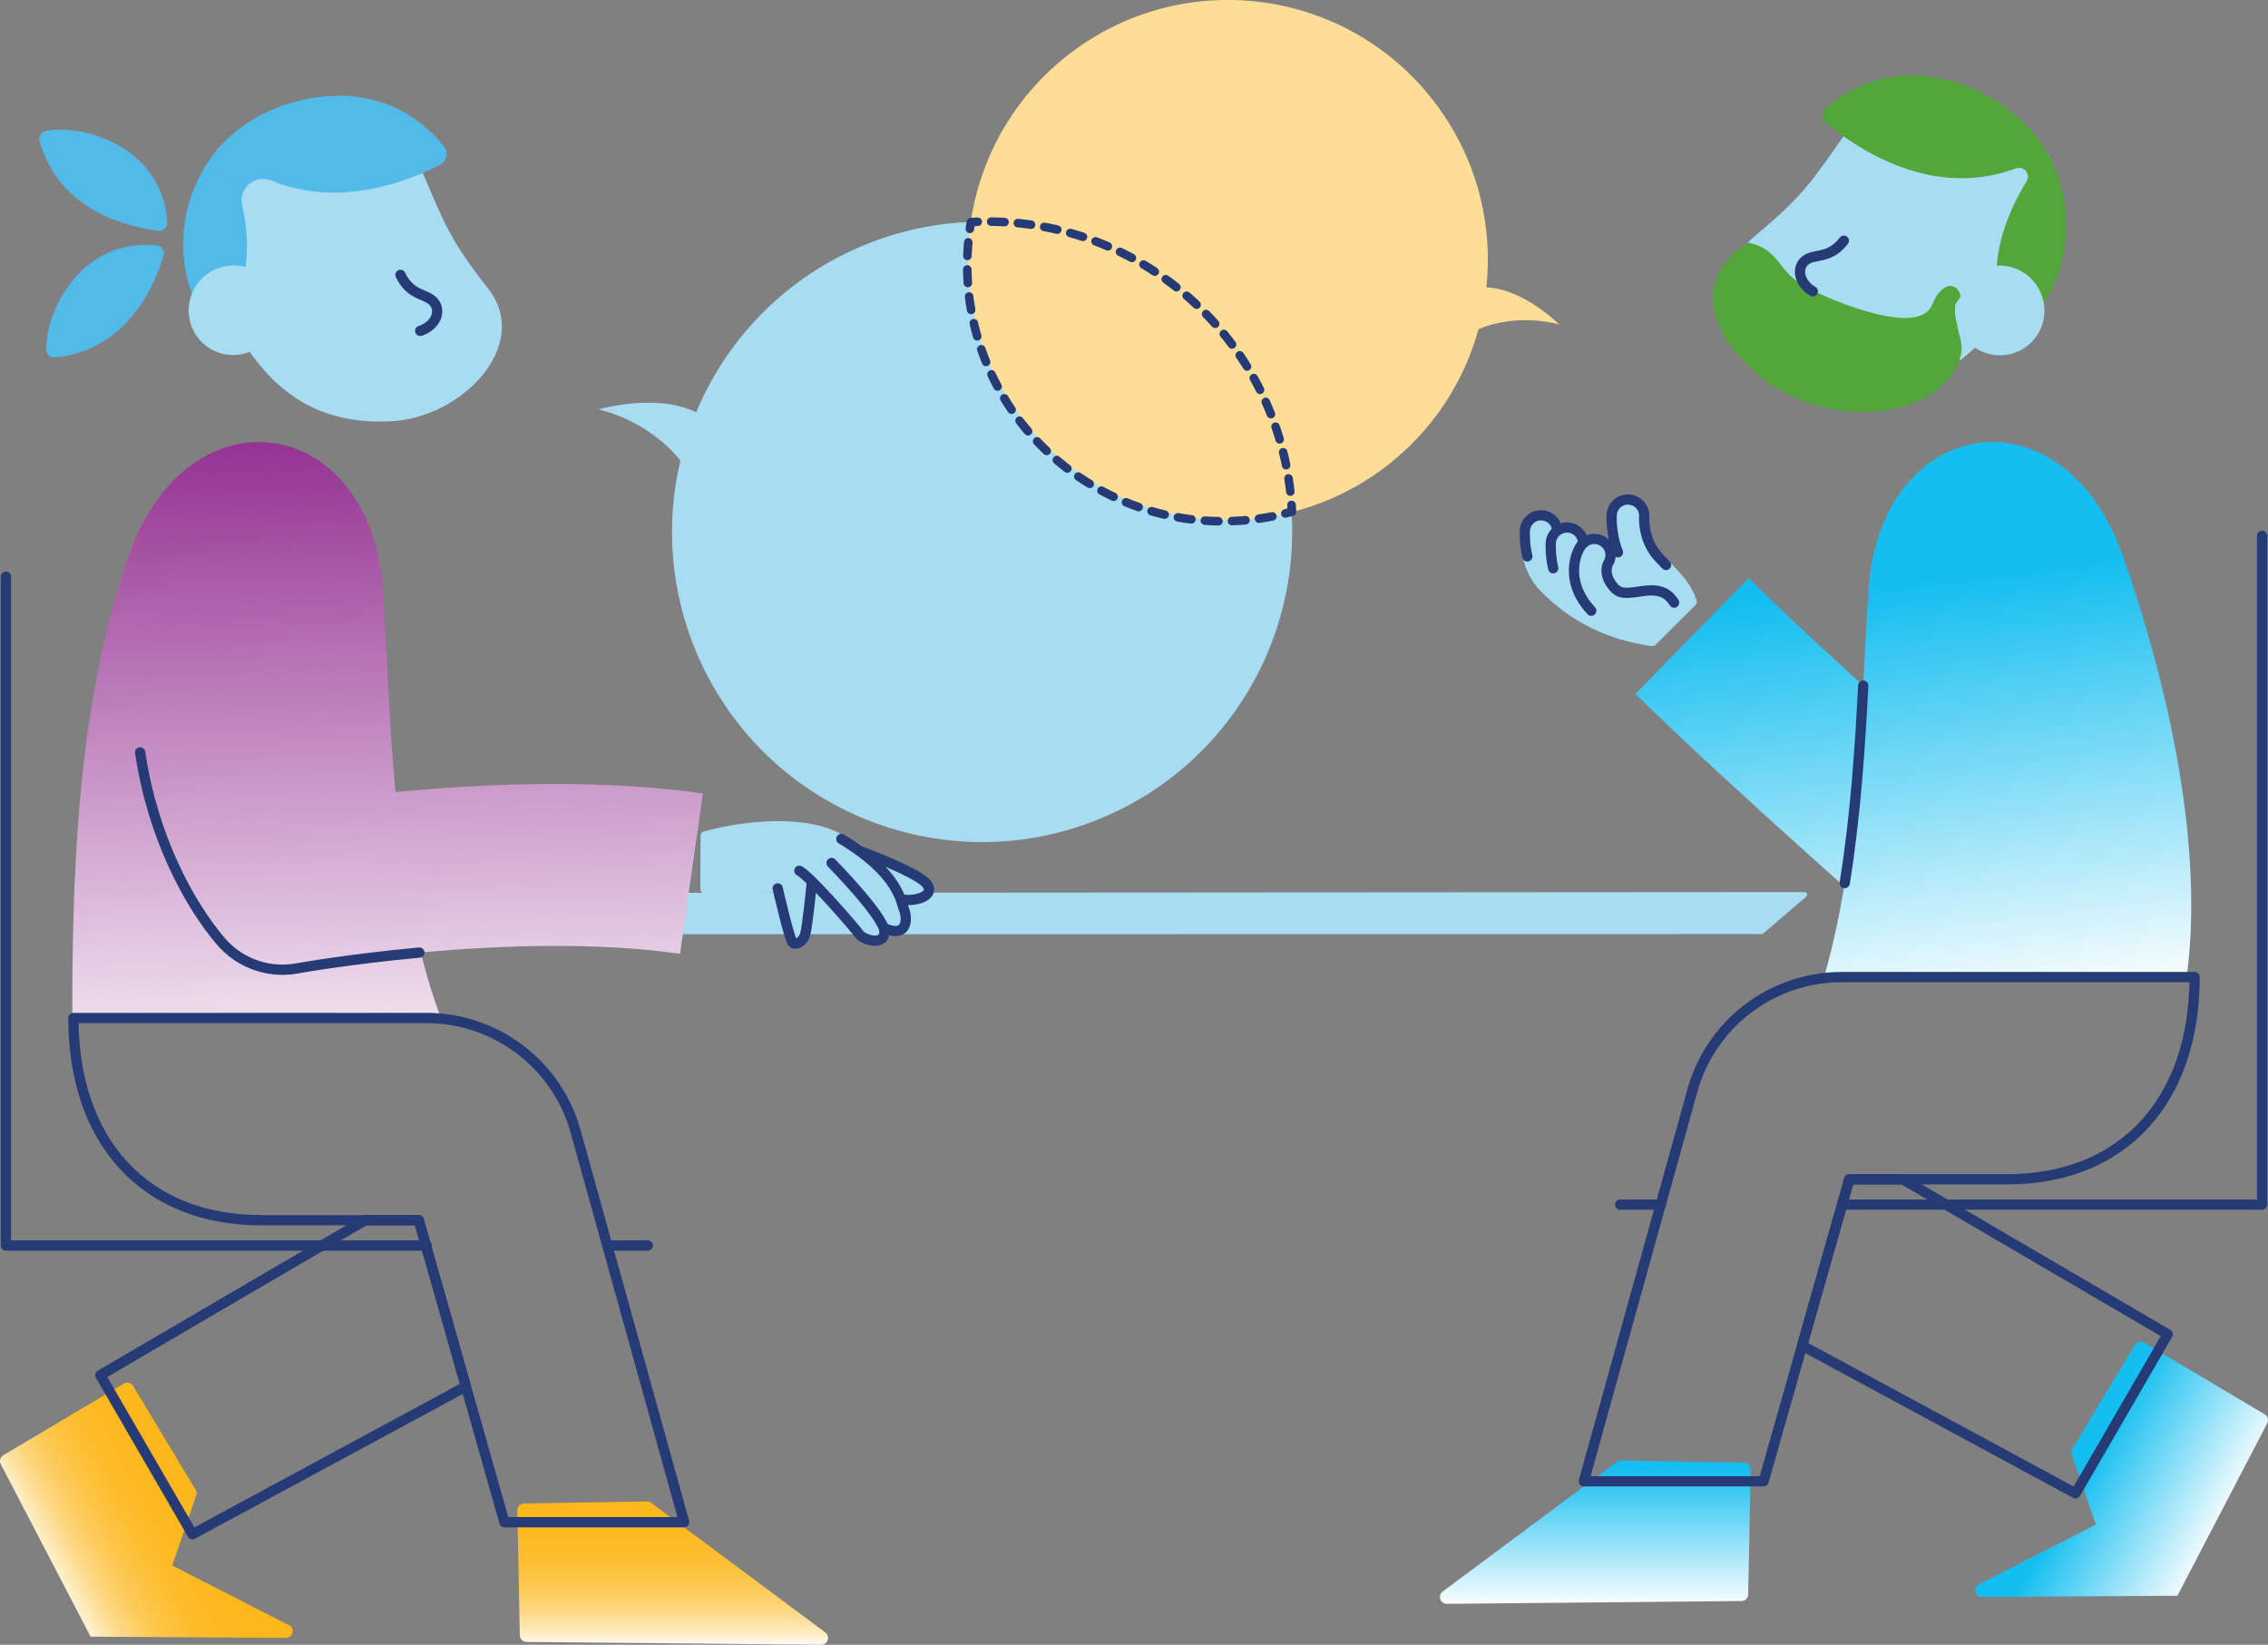
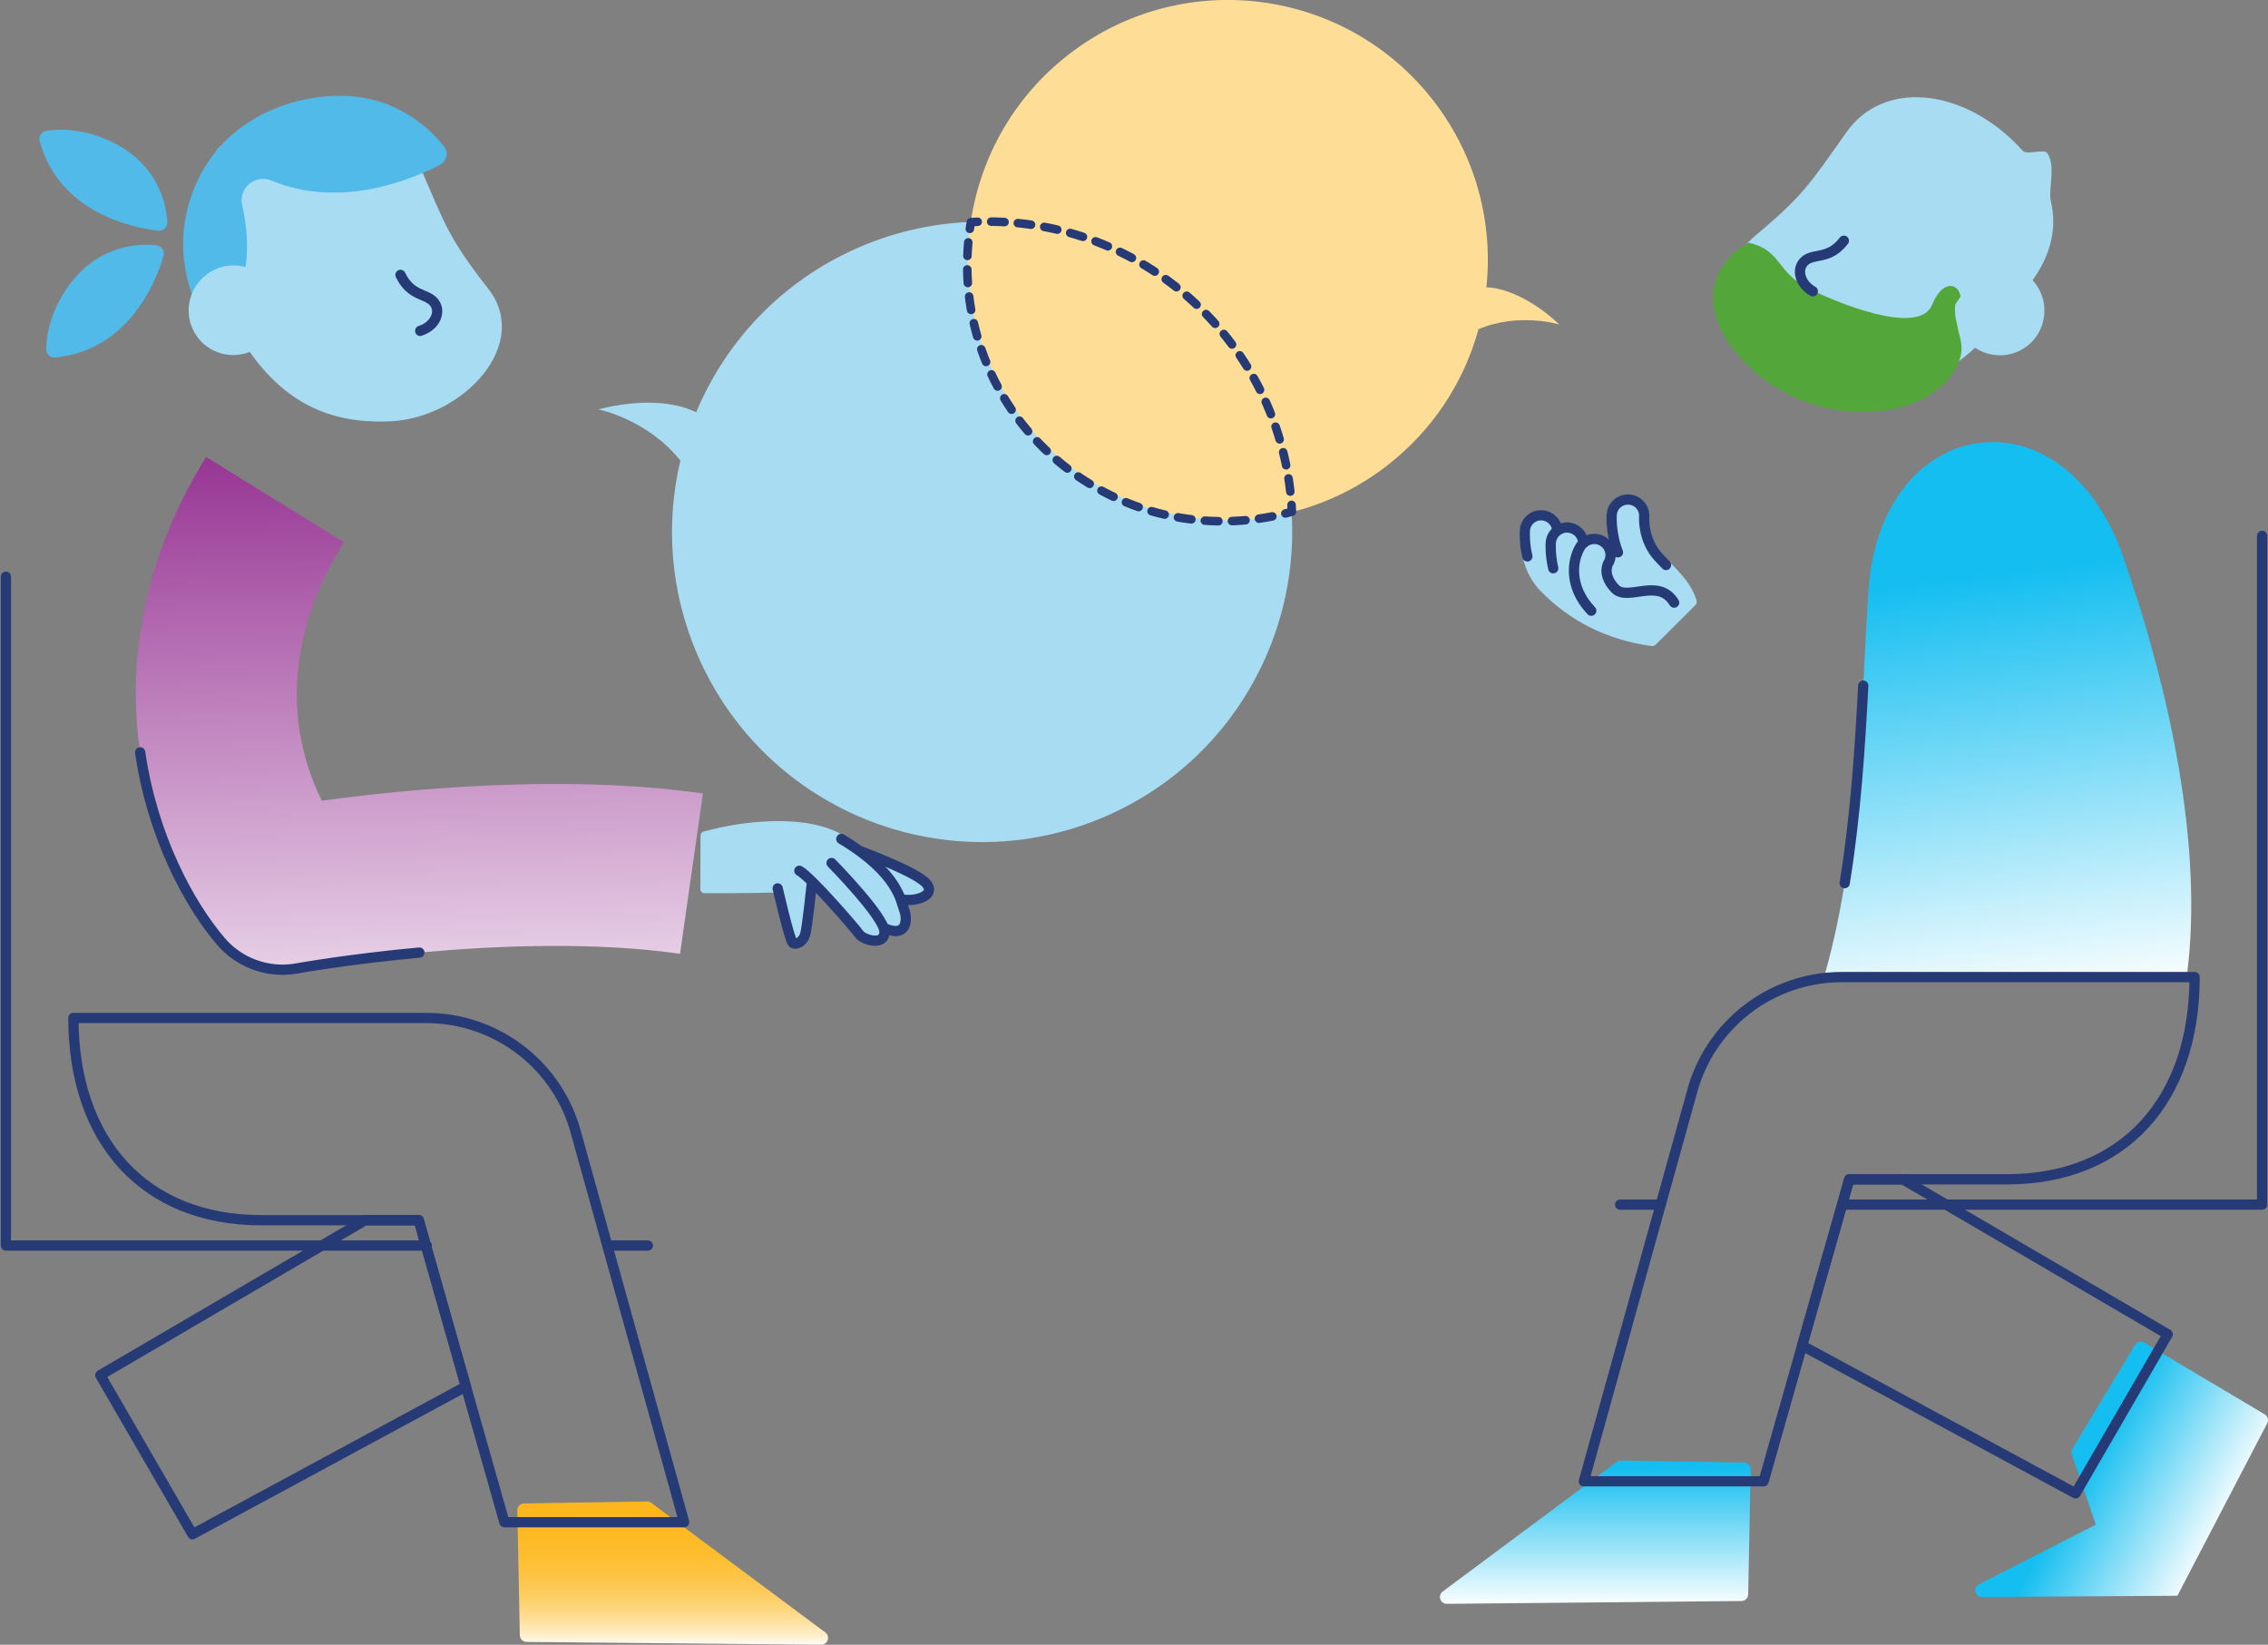
<svg xmlns="http://www.w3.org/2000/svg" xmlns:xlink="http://www.w3.org/1999/xlink" id="Layer_1" data-name="Layer 1" viewBox="0 0 1327.82 962.78">
  <rect x="0" y="0" width="1327.82" height="962.78" fill="#808080" stroke="none" />
  <defs>
    <style> .cls-1 { fill: #fede96; } .cls-2 { fill: #a8dcf3; } .cls-3 { fill: url(#linear-gradient-8); } .cls-4 { fill: url(#linear-gradient-7); } .cls-5 { fill: url(#linear-gradient-5); } .cls-6 { fill: url(#linear-gradient-6); } .cls-7 { fill: url(#linear-gradient-4); } .cls-8 { fill: url(#linear-gradient-3); } .cls-9 { fill: url(#linear-gradient-2); } .cls-10 { fill: #51bae8; } .cls-11 { fill: url(#linear-gradient); } .cls-12 { stroke-dasharray: 7.94 7.94; } .cls-12, .cls-13, .cls-14 { stroke-width: 5px; } .cls-12, .cls-13, .cls-14, .cls-15 { fill: none; stroke: #263a76; stroke-linecap: round; stroke-linejoin: round; } .cls-13 { stroke-dasharray: 7.81 7.81; } .cls-16 { fill: #53a63a; } .cls-15 { stroke-width: 6px; } </style>
    <linearGradient id="linear-gradient" x1="1080.44" y1="252.4" x2="1122.49" y2="598.82" gradientUnits="userSpaceOnUse">
      <stop offset=".27" stop-color="#15bef0" />
      <stop offset="1" stop-color="#fff" />
    </linearGradient>
    <linearGradient id="linear-gradient-2" x1="142.87" y1="257.55" x2="151.6" y2="661.51" gradientUnits="userSpaceOnUse">
      <stop offset="0" stop-color="#953192" />
      <stop offset="1" stop-color="#fff" />
    </linearGradient>
    <linearGradient id="linear-gradient-3" x1="241.61" y1="255.41" x2="250.34" y2="659.37" xlink:href="#linear-gradient-2" />
    <linearGradient id="linear-gradient-4" x1="1140.26" y1="245.14" x2="1182.31" y2="591.56" xlink:href="#linear-gradient" />
    <linearGradient id="linear-gradient-5" x1="138.87" y1="874.13" x2="32.25" y2="933.28" gradientUnits="userSpaceOnUse">
      <stop offset="0" stop-color="#fdb71a" />
      <stop offset=".27" stop-color="#fdb71c" />
      <stop offset=".42" stop-color="#fdba24" />
      <stop offset=".53" stop-color="#fdbe31" />
      <stop offset=".62" stop-color="#fdc444" />
      <stop offset=".71" stop-color="#fdcc5d" />
      <stop offset=".79" stop-color="#fdd57b" />
      <stop offset=".86" stop-color="#fee19f" />
      <stop offset=".93" stop-color="#feeec9" />
      <stop offset=".99" stop-color="#fefcf8" />
      <stop offset="1" stop-color="#fff" />
    </linearGradient>
    <linearGradient id="linear-gradient-6" x1="393.85" y1="853.24" x2="393.85" y2="964.67" xlink:href="#linear-gradient-5" />
    <linearGradient id="linear-gradient-7" x1="-412.95" y1="850.19" x2="-519.57" y2="909.35" gradientTransform="translate(776) rotate(-180) scale(1 -1)" xlink:href="#linear-gradient" />
    <linearGradient id="linear-gradient-8" x1="-157.97" y1="829.31" x2="-157.97" y2="940.73" gradientTransform="translate(776) rotate(-180) scale(1 -1)" xlink:href="#linear-gradient" />
  </defs>
-   <path class="cls-11" d="M1152.79,567.64c-11.44,0-22.53-4.14-31.2-11.72-4.32-3.78-106.5-93.2-164.16-149.74l66.36-67.68c32.02,31.4,79.8,74.64,114.84,105.92.52-1.81,1.01-3.66,1.48-5.55,9.78-39.88,1.95-80.77-23.27-121.54l80.61-49.87c50.24,81.23,45.8,153.45,33.23,199.74-13.49,49.65-39.01,80.48-41.87,83.83-8.23,9.62-19.96,15.55-32.59,16.47-1.15.08-2.29.13-3.43.13Z" />
  <path class="cls-2" d="M502.29,145.05c-44.74,19.55-77.59,54.99-94.93,96.79l.18-.54c-23.77-11.52-57.08-1.64-57.08-1.64,0,0,28.62,5.78,47.86,29.93l.06-.19c-8.83,37.01-6.15,77.1,10.26,114.65,40.14,91.86,147.15,133.79,239.01,93.65,91.86-40.14,133.79-147.15,93.65-239.01-40.14-91.86-147.15-133.79-239.01-93.65Z" />
  <path class="cls-1" d="M839.39,59.21c25.02,32.41,34.88,71.71,30.78,109.43l.09-.47c22.13,1.11,42.62,21.8,42.62,21.8,0,0-23.37-7.29-47.25,2.71l.03-.16c-8.43,30.77-26.56,59.16-53.76,80.16-66.54,51.36-162.12,39.05-213.48-27.49-51.36-66.54-39.05-162.12,27.49-213.48,66.54-51.36,162.12-39.05,213.48,27.49Z" />
-   <path class="cls-9" d="M258.02,595.6c-30.27-80.61-29.23-188.49-33.89-251.24-7.57-101.77-113.8-118.59-148.85-18.88-31.46,89.52-32.95,196.71-32.95,270.12h215.69Z" />
  <g>
    <path class="cls-2" d="M229.1,246.59c42.14-2.19,82.14-45.08,56.82-77.47-22.72-29.08-25.2-37.03-39.64-70.78-14.46-33.8-58.95-39.01-97.06-15.03-2.16,1.36-4.19,2.74-6.11,4.13-2.76,2.02-11.9-3.9-14.18-1.82-6.85,6.24-4.99,20.71-8.11,27.24-7.83,16.39-5.35,32.96.25,46.12,23.99,56.43,51.57,90.54,108.02,87.61Z" />
    <path class="cls-10" d="M32.5,209.26c-3,.3-5.6-2.07-5.51-5.09.47-15.11,7-30.63,18-42.74,16.71-18.39,36.98-18.85,46.57-17.8,3.03.33,5.03,3.28,4.17,6.21-4.34,14.64-20.15,55.12-63.23,59.42Z" />
    <path class="cls-10" d="M23.25,82.81c-.8-2.91,1.09-5.87,4.08-6.29,14.97-2.1,31.37,1.7,45.18,10.49,20.96,13.35,24.85,33.25,25.44,42.87.19,3.05-2.38,5.52-5.41,5.16-15.16-1.79-57.74-10.51-69.28-52.24Z" />
    <path class="cls-10" d="M257.69,96.4c3.92-2.05,4.99-7.11,2.27-10.59-8.48-10.83-29.02-30.89-64.2-29.69-26.05.89-50.87,11.74-66.82,29.5-21.54,23.98-33.78,68.34-4.04,109.95,22.32-23.26,22-52.94,16.84-75.6-.88-3.84.16-7.85,2.74-10.83l.14-.16c3.56-4.11,9.34-5.37,14.36-3.28,40.67,16.96,82.62-.88,98.73-9.3Z" />
    <path class="cls-2" d="M154.39,162.13c-10.68-9.72-27.27-8.89-37.05,1.86-9.78,10.75-9.06,27.34,1.62,37.06,10.68,9.72,27.27,8.89,37.05-1.86,4.07-4.48,6.33-9.97,6.79-15.55" />
  </g>
-   <path class="cls-2" d="M1031.32,546.8c.36,0,.7-.13.97-.36l25.15-21.55c1.17-.91.47-2.79-1.01-2.7l-697.38.47c-.91.02-1.56.91-1.26,1.72l7.97,21.52c.21.58.77.97,1.39.97l664.17-.08Z" />
  <path class="cls-8" d="M165.35,567.64c-13.72,0-26.94-5.96-36.04-16.59-36.94-43.2-86.28-158.06-8.64-283.57l80.61,49.87c-41.96,67.83-27.11,122.67-12.84,151.37,47.72-6.55,140.98-15.97,223.08-4.24l-13.39,93.84c-98.29-14.02-223.03,8.34-224.28,8.57-2.83.52-5.68.77-8.51.77Z" />
  <g>
    <path class="cls-2" d="M543.98,515.41c-4.76-5.38-23.29-13.22-37.99-18.85l-.61-.23c-.1-.05-.19-.09-.29-.12-.17-.06-.35-.05-.53-.07-3.18-2.31-6.74-4.68-10.78-7.09-21-12.57-57.22-9.07-81.86-2.27-1.04.29-1.76,1.23-1.77,2.31l-.15,31.35c0,1.33,1.07,2.41,2.4,2.42,20.2.1,35.7-.24,41.01-.37,6.71,29.09,8.53,30.64,9.13,31.16.86.74,1.95,1.12,3.14,1.13.58,0,1.18-.09,1.78-.27,2.84-.85,5.29-3.55,6.26-6.87,1.04-3.6,2.76-19.02,3.54-26.33,9.62,9.96,22.07,24.37,23.73,26.81,1.78,2.62,6.86,4.92,11.28,4.94,1.1,0,2.16-.13,3.12-.44,2.69-.87,4.28-3,4.66-5.88,5.34,1.57,8.38.12,10.03-1.52,3.61-3.58,2.88-9.99,1.5-13.42-.19-.47-.37-1.1-.59-1.87-.07-.23-.15-.5-.22-.76.27,0,.53.06.81.06,5.73.03,11.92-1.84,13.99-5.65.8-1.48,1.67-4.5-1.6-8.19Z" />
    <g>
      <path class="cls-15" d="M504.32,498.48c-1.97-.66,31.73,11.59,37.86,18.52,6.13,6.93-5.37,10.88-13.75,9.59" />
      <path class="cls-15" d="M492.54,491.11c33.79,20.21,35,37.05,36.81,41.59,2,5,1.85,16.13-10.66,11.02" />
      <path class="cls-15" d="M486.86,505.18s30.71,31.24,30.94,40.11c.23,8.87-12.55,4.83-14.82,1.48-2.28-3.35-28.74-33.84-35-37.05" />
      <path class="cls-15" d="M475.24,517.42s-2.56,25.14-3.84,29.55c-1.28,4.41-5.41,6.47-7.3,4.85-1.89-1.62-8.79-31.79-8.79-31.79" />
    </g>
  </g>
  <path class="cls-7" d="M1280.48,569.84c9.34-73.17-9.57-164.52-37.63-244.36-35.05-99.72-141.28-82.9-148.85,18.88-4.18,56.27-3.8,148.83-25.49,225.48h211.97Z" />
  <g>
    <path class="cls-2" d="M1066.71,225.79c-40.73-11.01-70.8-61.36-39.23-87.7,28.34-23.64,32.43-30.89,53.65-60.85,21.25-29.99,65.84-25.72,98.05,5.75,1.82,1.78,3.52,3.56,5.1,5.33,2.28,2.55,12.45-1.31,14.24,1.21,5.38,7.55.51,21.29,2.19,28.33,4.21,17.67-1.71,33.34-9.95,45.04-35.34,50.12-69.48,77.65-124.05,62.9Z" />
    <path class="cls-16" d="M1059.42,169.19c-20.09-9.99-15.97-22.69-35.66-27.1-24.71,13.89-30.81,42.93.62,72.88,37.91,36.12,101.01,33.29,120.05,1.6,9.99-16.62-2.65-22.5,2.52-36.22,4.6-12.21-7.97-20.81-15.77-1.95-7.75,18.73-55.95-1.36-71.75-9.21Z" />
-     <path class="cls-16" d="M1198.52,89.52c-11.85-20.72-33.84-36.56-59.11-42.91-35.96-9.04-61,8.4-70.58,16.85-2.5,2.2-2.44,6.07.09,8.24,14.07,12.06,59.97,46.05,111.3,26.88,2.46-.92,5.21.05,6.44,2.37.01.03.03.06.04.08.86,1.61.76,3.53-.2,5.08-12.75,20.65-28.37,57.38-7.19,91.73,37.83-34.42,35.21-80.36,19.2-108.34Z" />
    <path class="cls-2" d="M1157.53,158.96c12.49-7.25,28.53-2.95,35.83,9.62,7.3,12.57,3.09,28.64-9.39,35.89-12.49,7.25-28.53,2.95-35.83-9.62-3.04-5.23-4.09-11.07-3.37-16.63" />
  </g>
  <g>
    <path class="cls-14" d="M572.42,129.82c-1.33.06-2.66.13-4,.2-.23,1.32-.43,2.63-.62,3.95" />
    <path class="cls-12" d="M566.88,141.86c-4.73,52.3,18.22,105.53,64.67,137.23,35.65,24.33,78.07,31.14,117.11,22.4" />
    <path class="cls-14" d="M752.52,300.57c1.29-.33,2.58-.67,3.86-1.03-.06-1.34-.14-2.67-.24-3.99" />
    <path class="cls-13" d="M755.43,287.77c-10.26-89.87-86.99-158.99-179.1-158.04" />
  </g>
  <path class="cls-2" d="M993.27,351.44c-2.88-9.11-8.33-14.78-15.88-22.64l-4.13-4.33c-8.56-9.07-7.91-21.12-7.88-21.6.54-6.7-4.49-12.63-11.21-13.21-6.7-.59-12.68,4.35-13.32,11.02-.08.89-.57,7.3,1.35,15.69-.72-.74-1.55-1.39-2.46-1.93-3.41-2.07-7.44-2.21-10.92-.83-1.73-4.26-5.76-7.3-10.62-7.6-1.56-.1-3.1.11-4.55.58-1.7-4.32-5.73-7.41-10.59-7.73-3.28-.27-6.44.81-8.92,2.96-2.49,2.16-3.98,5.17-4.2,8.46-.15,2.22-1.06,22.09,11.61,35.26,17.43,18.11,39.44,29.09,65.42,32.64.13.02.25.02.37.02h0c.34,0,.67-.06.98-.18.02,0,.03-.02.04-.02.09-.04.17-.11.25-.15.06-.03.11-.07.17-.1.13-.08.26-.13.37-.22.03-.02.04-.06.07-.08.02-.02.05-.03.08-.05l23.26-23.16c.74-.74,1-1.82.69-2.82Z" />
  <g>
    <path class="cls-15" d="M911.73,310.21c-.43-4.55-4.13-8.25-8.86-8.56-5.27-.39-9.78,3.61-10.13,8.83-.08,1.18-.38,7.63,1.47,15.23" />
    <path class="cls-15" d="M926.96,317.97c-.15-4.84-3.99-8.86-8.94-9.16-5.13-.35-9.73,3.61-10.08,8.81-.08,1.17-.38,7.51,1.42,15.03" />
    <path class="cls-15" d="M931.62,357.49c-14.04-14.87-10.67-30.49-6.46-37.38,2.73-4.47,8.65-6,13.14-3.28,4.5,2.71,5.99,8.43,3.26,12.9-.61,1.13-3.27,7.16,3.95,14.81,7.44,7.88,25.34-6.88,34.62,8.21" />
    <path class="cls-15" d="M947.25,323.31c-4.54-11.64-3.67-21.76-3.62-22.37.5-5.18,5.12-8.95,10.3-8.5,5.21.45,9.08,5.03,8.67,10.21,0,.14-.95,13.58,8.64,23.73,1.49,1.58,2.87,3.02,4.15,4.35" />
  </g>
  <path class="cls-15" d="M1061.33,170.51c-8.23-4.79-9.73-13.86-4.29-18.11,5.4-4.21,13.96-.42,22.47-11.5" />
  <path class="cls-15" d="M246.01,193.68c9.06-2.94,12.43-11.5,8.01-16.8-4.39-5.26-13.55-3.35-19.55-15.97" />
  <path class="cls-15" d="M245.52,557.61c-41.49,3.85-71.06,9.15-71.66,9.26-2.83.52-5.68.77-8.51.77-13.72,0-26.94-5.96-36.04-16.59-18.43-21.56-39.96-60.97-47.25-110.65" />
  <path class="cls-15" d="M1090.85,401.36c-1.84,35.53-4.44,76.07-10.86,115.59" />
-   <path class="cls-5" d="M100.84,916.39l14.27-41.77c.1-.87-.09-1.75-.54-2.5l-36.66-60.86c-1.13-1.88-3.58-2.48-5.45-1.34L1.91,851.87c-1.83,1.11-2.45,3.48-1.39,5.34l52.53,100.84,114.33.72c3.84.04,5.48-4.85,2.4-7.14l-68.95-35.23Z" />
  <polygon class="cls-15" points="213.8 714.27 58.71 804.97 112.68 898.11 272.76 811.59 245.15 714.27 213.8 714.27" />
  <line class="cls-15" x1="356.02" y1="729.09" x2="379.3" y2="729.09" />
  <polyline class="cls-15" points="3.46 337.61 3.46 729.09 249.89 729.09" />
  <path class="cls-6" d="M302.89,884.17l1.44,73.04c.04,2.17,1.8,3.91,3.97,3.93l172.43,1.64c3.88.04,5.55-4.91,2.43-7.23l-101.92-75.85c-.71-.53-1.58-.81-2.46-.79l-71.95,1.17c-2.22.04-3.99,1.87-3.95,4.09Z" />
  <path class="cls-15" d="M295.3,891.05l-50.15-176.78h-92.28c-68.45,0-109.9-46.45-109.9-118.37h206.62c41.32,0,77.42,27.92,87.82,67.91l63.14,227.24h-105.25Z" />
  <path class="cls-4" d="M1226.99,892.45l-14.27-41.77c-.1-.87.09-1.75.54-2.5l36.66-60.86c1.13-1.88,3.58-2.48,5.45-1.34l70.54,41.95c1.83,1.11,2.45,3.48,1.39,5.34l-52.53,100.84-114.33.72c-3.84.04-5.48-4.85-2.4-7.14l68.95-35.23Z" />
  <polygon class="cls-15" points="1114.03 690.33 1269.11 781.04 1215.15 874.17 1055.06 787.66 1082.67 690.33 1114.03 690.33" />
  <line class="cls-15" x1="972.27" y1="705.15" x2="948.52" y2="705.15" />
  <polyline class="cls-15" points="1324.37 313.67 1324.37 705.15 1078.61 705.15" />
  <path class="cls-3" d="M1024.93,860.23l-1.44,73.04c-.04,2.17-1.8,3.91-3.97,3.93l-172.43,1.64c-3.88.04-5.55-4.91-2.43-7.23l101.92-75.85c.71-.53,1.58-.81,2.46-.79l71.95,1.17c2.22.04,3.99,1.87,3.95,4.09Z" />
  <path class="cls-15" d="M1032.52,867.11l50.15-176.78s23.83,0,92.28,0,109.9-46.45,109.9-118.37h-206.62c-41.32,0-77.42,27.92-87.82,67.91l-63.14,227.24h105.25Z" />
</svg>